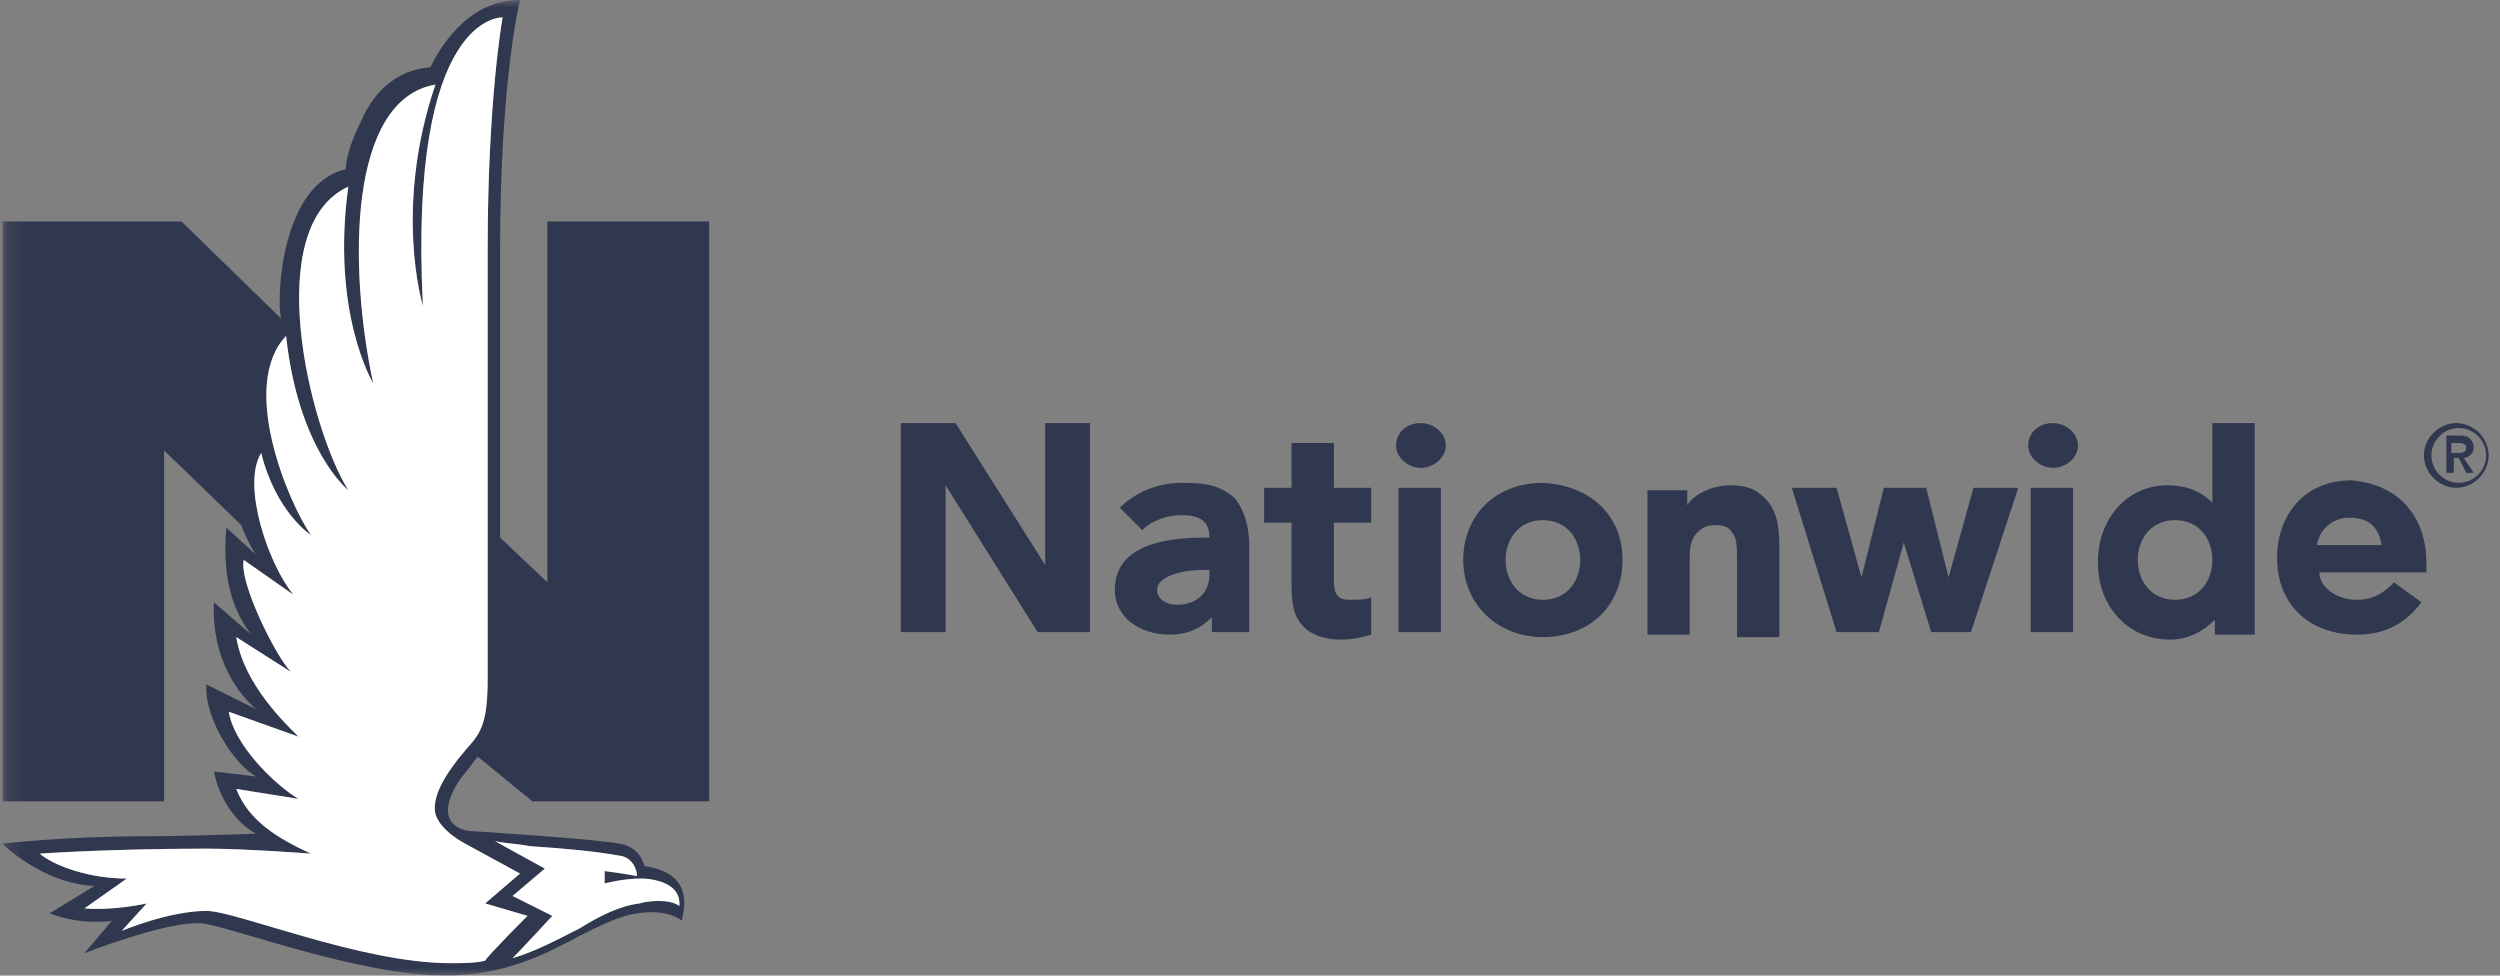
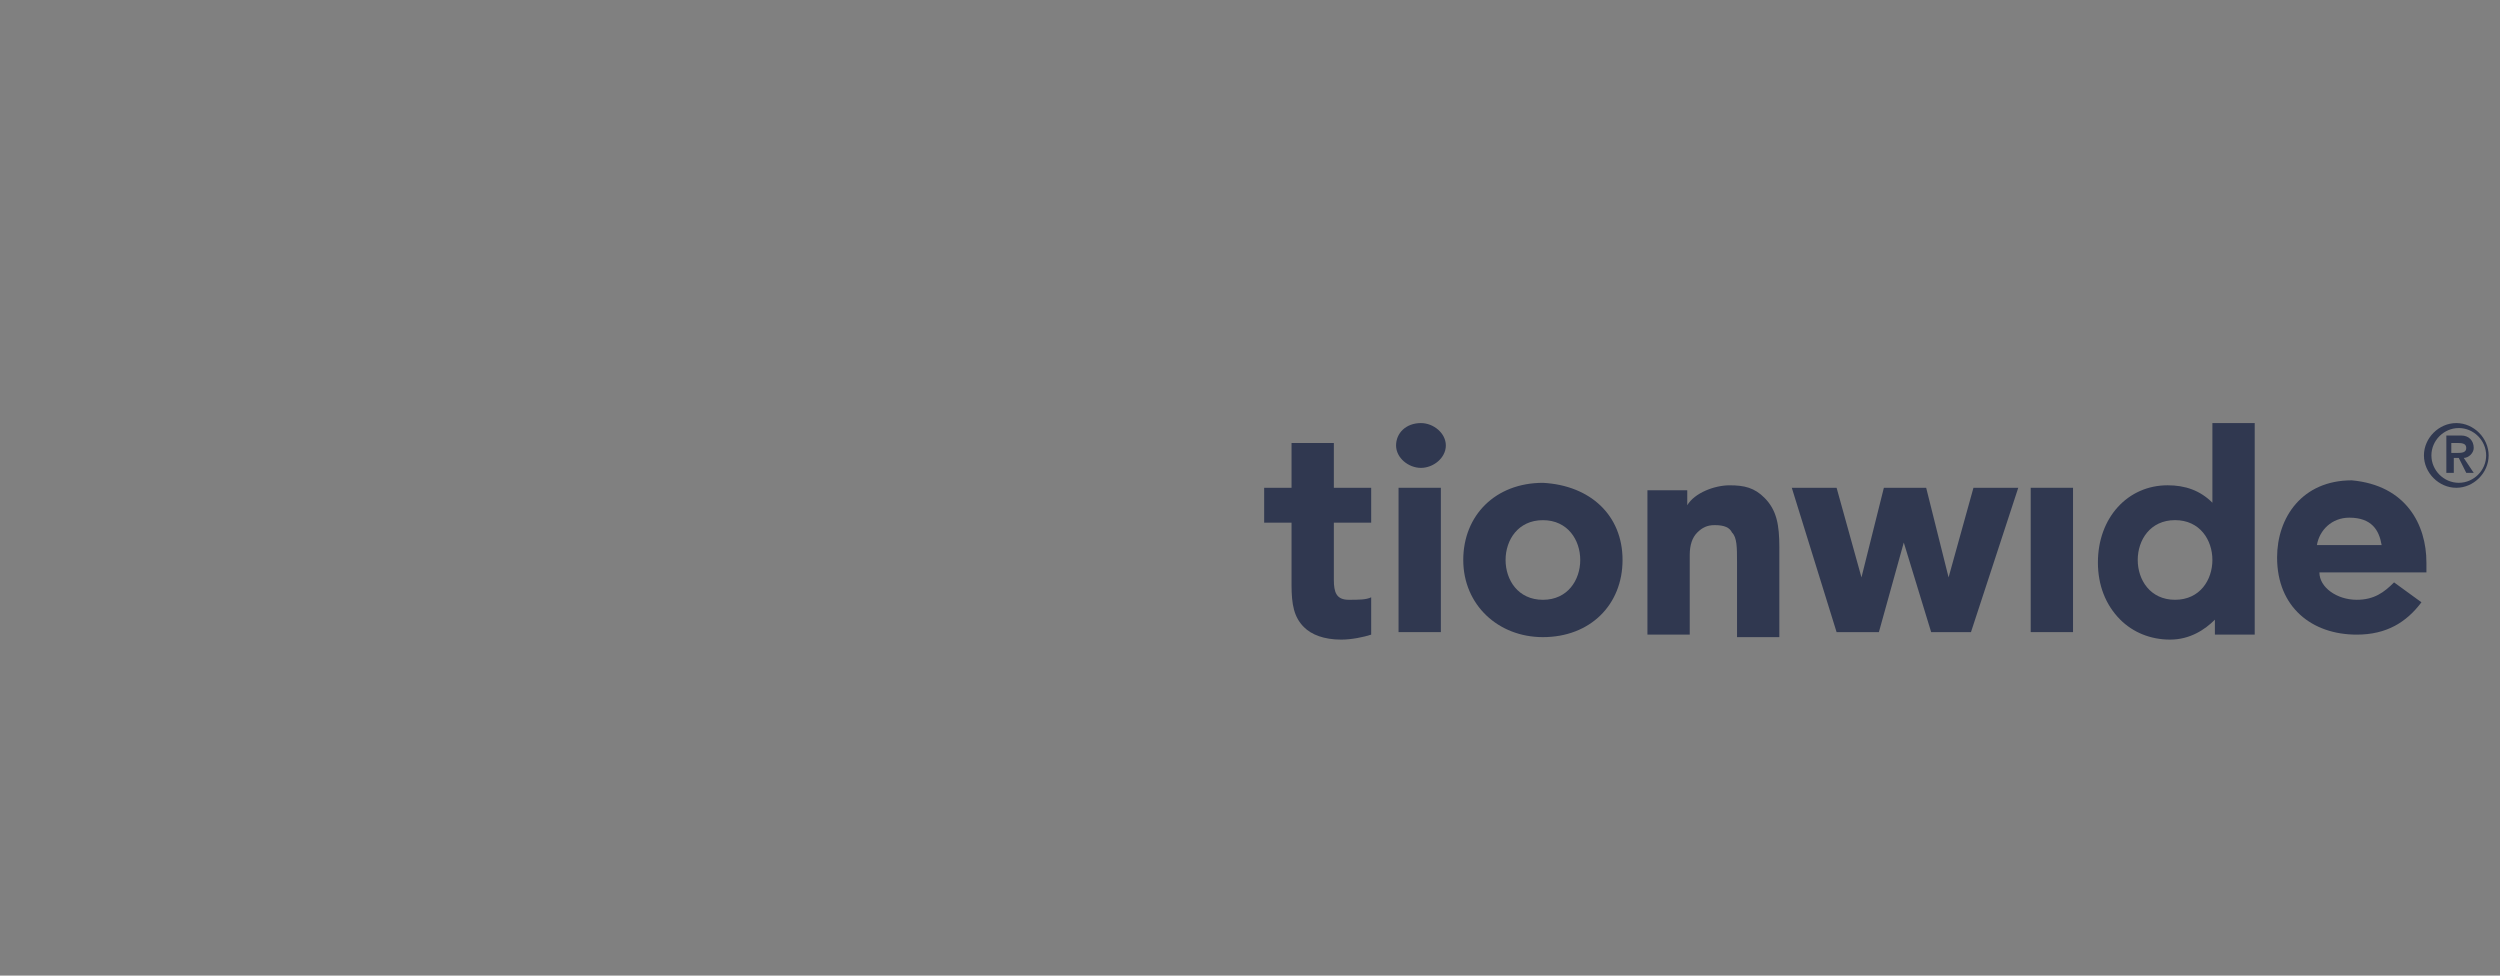
<svg xmlns="http://www.w3.org/2000/svg" width="164" height="64" viewBox="0 0 164 64" fill="none">
  <rect x="0" y="0" width="164" height="64" fill="#808080" stroke="none" />
  <g id="nationwide-seeklogo 1" clip-path="url(#clip0_5142_32338)">
    <g id="Group">
      <g id="Group_2">
        <g id="Clip path group">
          <mask id="mask0_5142_32338" style="mask-type:luminance" maskUnits="userSpaceOnUse" x="0" y="-1" width="164" height="65">
            <g id="SVGID_2_">
              <path id="Vector" d="M163.419 -0.002H0.153V63.998H163.419V-0.002Z" fill="white" />
            </g>
          </mask>
          <g mask="url(#mask0_5142_32338)">
-             <path id="Vector_2" d="M31.011 48.651C29.868 49.957 28.235 51.916 28.561 53.386C28.888 54.529 30.521 55.345 30.521 55.345L34.112 57.304L31.827 59.263L34.602 60.08C34.602 60.08 31.99 62.692 31.827 63.019C31.174 63.182 30.357 63.182 29.541 63.182C23.663 63.182 15.5 59.753 13.541 59.753C11.092 59.753 7.99 61.059 7.99 61.059L9.623 59.263C9.623 59.263 7.5 59.753 5.541 59.59L8.317 57.631C5.868 57.631 3.582 56.814 2.602 55.998C2.602 55.998 7.174 55.672 13.541 55.672C16.153 55.672 20.398 55.998 20.398 55.998C18.276 55.019 16.317 53.876 15.5 51.753L19.582 52.406C17.949 51.427 15.337 48.814 15.011 46.692L19.582 48.325C18.766 47.508 15.99 44.896 15.5 41.794L19.092 44.08C18.113 43.1 15.664 38.202 15.99 36.733L19.255 39.019C17.623 37.059 15.827 31.835 17.133 29.712C18.113 33.631 20.398 35.1 20.398 35.1C18.929 32.978 15.664 25.304 18.766 22.039C19.582 29.549 22.847 32.161 22.847 32.161C20.235 27.916 17.133 14.855 22.847 12.243C21.704 20.57 24.48 25.141 24.48 25.141C22.847 17.467 22.847 6.529 28.561 5.549C25.786 13.712 27.745 20.08 27.745 20.08C26.766 0.814 32.97 1.141 32.97 1.141C32.97 1.141 31.99 6.529 31.99 16.325V44.406C31.99 46.529 31.827 47.672 31.011 48.651ZM34.766 55.508C37.215 55.672 39.011 55.835 40.806 56.161C41.459 56.325 41.786 56.978 41.786 57.467C40.97 57.304 39.663 57.141 39.663 57.141V57.957C39.663 57.957 40.806 57.631 42.112 57.631C42.112 57.631 44.725 57.631 44.562 59.427C43.908 58.937 42.439 59.1 41.949 59.263C40.643 59.427 39.337 60.08 38.031 60.896C36.725 61.549 35.255 62.365 33.623 62.855C34.276 62.202 36.235 60.08 36.235 60.08L33.623 58.774L35.745 56.978L32.48 55.182C33.296 55.345 33.949 55.345 34.766 55.508ZM34.929 52.569H46.521V14.529H35.908V38.202L32.806 35.263V16.325C32.806 5.223 34.112 -0.002 34.112 -0.002C30.521 -0.002 28.725 3.427 28.235 4.406C26.276 4.569 24.643 5.712 23.663 7.998C23.011 9.304 22.684 10.447 22.684 11.1C18.439 12.08 18.113 19.59 18.439 20.896L11.908 14.529H0.153V52.569H10.766V29.549L15.827 34.447C16.317 35.753 16.806 36.406 16.806 36.406L14.847 34.61C14.521 38.365 15.5 40.325 16.48 41.631L14.031 39.508C13.868 43.263 15.664 45.549 16.806 46.529L13.541 44.896C13.378 47.182 15.5 50.284 16.806 50.937L14.031 50.61C14.684 53.712 16.806 54.692 16.806 54.692C16.806 54.692 12.072 54.855 9.949 54.855C4.072 54.855 0.153 55.345 0.153 55.345C0.153 55.345 2.766 57.957 6.194 58.12L3.255 59.916C5.378 60.733 7.337 60.406 7.337 60.406L5.541 62.529C5.541 62.529 10.929 60.406 13.214 60.569C15.011 60.733 23.5 63.998 29.215 63.998C33.133 63.998 35.908 62.529 38.031 61.386C39.337 60.733 40.643 60.08 41.786 59.916C43.908 59.59 44.725 60.406 44.725 60.406C44.888 59.59 45.541 57.304 42.276 56.814C42.112 56.161 41.623 55.508 40.643 55.345C38.847 55.019 31.174 54.529 31.011 54.529C30.357 54.529 28.235 54.039 30.194 51.1C30.357 50.937 31.337 49.631 31.337 49.631L34.929 52.569Z" fill="#303850" />
-           </g>
+             </g>
        </g>
      </g>
      <path id="Vector_3" d="M93.214 27.754C94.031 27.754 94.847 28.407 94.847 29.223C94.847 30.04 94.031 30.693 93.214 30.693C92.398 30.693 91.582 30.04 91.582 29.223C91.582 28.407 92.235 27.754 93.214 27.754Z" fill="#303850" />
-       <path id="Vector_4" d="M134.683 27.754C135.5 27.754 136.316 28.407 136.316 29.223C136.316 30.04 135.5 30.693 134.683 30.693C133.867 30.693 133.051 30.04 133.051 29.223C133.051 28.407 133.704 27.754 134.683 27.754Z" fill="#303850" />
-       <path id="Vector_5" d="M81.949 35.755V41.47H79.5V40.49C78.847 41.143 78.031 41.633 76.725 41.633C74.766 41.633 73.133 40.49 73.133 38.694C73.133 35.919 76.072 35.266 79.01 35.266H79.337C79.337 34.449 79.01 33.796 77.541 33.796C76.561 33.796 75.582 34.123 74.929 34.776L73.459 33.306C74.439 32.327 75.908 31.674 77.541 31.674C79.174 31.674 79.99 31.837 80.969 32.653C81.786 33.633 81.949 34.939 81.949 35.755ZM79.337 37.388H79.174C78.684 37.388 77.704 37.388 76.888 37.715C76.398 37.878 75.908 38.204 75.908 38.694C75.908 39.347 76.561 39.674 77.214 39.674C78.521 39.674 79.337 38.858 79.337 37.715V37.388Z" fill="#303850" />
      <path id="Vector_6" d="M87.501 31.999V29.061H84.725V31.999H82.929V34.285H84.725V38.367C84.725 39.673 84.888 40.489 85.541 41.142C86.031 41.632 86.848 41.959 87.99 41.959C88.644 41.959 89.46 41.795 89.95 41.632V39.183C89.623 39.346 89.133 39.346 88.48 39.346C87.664 39.346 87.501 38.856 87.501 38.04V34.285H89.95V31.999H87.501Z" fill="#303850" />
      <path id="Vector_7" d="M159.173 36.898V37.551H152.153C152.153 38.53 153.296 39.346 154.602 39.346C155.745 39.346 156.398 38.857 157.051 38.204L158.847 39.51C157.867 40.816 156.561 41.632 154.602 41.632C151.663 41.632 149.377 39.836 149.377 36.571C149.377 33.959 151.01 31.51 154.275 31.51C157.867 31.836 159.173 34.449 159.173 36.898ZM156.235 35.755C156.071 34.775 155.582 33.959 154.112 33.959C152.969 33.959 152.153 34.775 151.99 35.755H156.235Z" fill="#303850" />
-       <path id="Vector_8" d="M68.562 27.754V37.06L62.684 27.754H59.092V41.468H62.031V31.835L68.072 41.468H71.501V27.754H68.562Z" fill="#303850" />
      <path id="Vector_9" d="M129.459 31.998L127.827 37.876L126.357 31.998H123.582L122.112 37.876L120.48 31.998H117.541L120.48 41.467H123.255L124.888 35.59L126.684 41.467H129.296L132.398 31.998H129.459Z" fill="#303850" />
      <path id="Vector_10" d="M94.521 31.998H91.745V41.467H94.521V31.998Z" fill="#303850" />
      <path id="Vector_11" d="M135.99 31.998H133.214V41.467H135.99V31.998Z" fill="#303850" />
      <path id="Vector_12" d="M115.745 32.652C115.092 31.999 114.439 31.836 113.46 31.836C112.48 31.836 111.174 32.326 110.684 33.142V32.163H108.072V41.632H110.847V36.407C110.847 35.754 111.011 35.264 111.337 34.938C111.664 34.611 111.99 34.448 112.48 34.448C113.133 34.448 113.46 34.611 113.623 34.938C113.949 35.264 113.949 35.918 113.949 36.897V41.795H116.725V35.918C116.725 34.448 116.562 33.469 115.745 32.652Z" fill="#303850" />
      <path id="Vector_13" d="M147.909 27.754V41.632H145.297V40.652C144.643 41.305 143.664 41.958 142.358 41.958C141.052 41.958 139.909 41.468 139.092 40.652C138.113 39.672 137.623 38.366 137.623 36.897C137.623 33.958 139.582 31.835 142.194 31.835C143.337 31.835 144.317 32.162 145.133 32.978V27.754H147.909ZM145.133 36.733C145.133 35.427 144.317 34.121 142.684 34.121C141.052 34.121 140.235 35.427 140.235 36.733C140.235 38.04 141.052 39.346 142.684 39.346C144.317 39.346 145.133 38.04 145.133 36.733Z" fill="#303850" />
      <path id="Vector_14" d="M106.439 36.735C106.439 39.674 104.317 41.796 101.215 41.796C98.276 41.796 95.99 39.674 95.99 36.735C95.99 33.796 98.113 31.674 101.215 31.674C104.317 31.837 106.439 33.796 106.439 36.735ZM101.215 34.123C99.582 34.123 98.766 35.429 98.766 36.735C98.766 38.041 99.582 39.347 101.215 39.347C102.847 39.347 103.664 38.041 103.664 36.735C103.664 35.429 102.847 34.123 101.215 34.123Z" fill="#303850" />
      <path id="Vector_15" d="M160.48 31.019H160.969V30.04H161.296L161.786 31.019H162.276L161.622 30.04C161.949 30.04 162.276 29.713 162.276 29.387C162.276 28.897 161.949 28.57 161.459 28.57H160.48V31.019ZM160.806 29.06H161.133C161.459 29.06 161.786 29.06 161.786 29.387C161.786 29.713 161.459 29.713 161.133 29.713H160.806V29.06ZM159.01 29.876C159.01 31.019 159.99 31.999 161.133 31.999C162.276 31.999 163.255 31.019 163.255 29.876C163.255 28.733 162.276 27.754 161.133 27.754C159.99 27.754 159.01 28.733 159.01 29.876ZM159.5 29.876C159.5 28.897 160.316 28.08 161.296 28.08C162.276 28.08 163.092 28.897 163.092 29.876C163.092 30.856 162.276 31.672 161.296 31.672C160.316 31.672 159.5 30.856 159.5 29.876Z" fill="#303850" />
-       <path id="Vector_16" d="M31.011 48.653C29.868 49.959 28.235 51.918 28.562 53.388C28.888 54.531 30.521 55.347 30.521 55.347L34.113 57.306L31.827 59.265L34.602 60.082C34.602 60.082 31.99 62.694 31.827 63.02C31.174 63.184 30.358 63.184 29.541 63.184C23.664 63.184 15.501 59.755 13.541 59.755C11.092 59.755 7.99 61.061 7.99 61.061L9.623 59.265C9.623 59.265 7.5 59.755 5.541 59.592L8.317 57.633C5.868 57.633 3.582 56.816 2.603 56C2.603 56 7.174 55.673 13.541 55.673C16.154 55.673 20.398 56 20.398 56C18.276 55.02 16.317 53.878 15.501 51.755L19.582 52.408C17.95 51.429 15.337 48.816 15.011 46.694L19.582 48.327C18.766 47.51 15.99 44.898 15.501 41.796L19.092 44.082C18.113 43.102 15.664 38.204 15.99 36.735L19.256 39.02C17.623 37.061 15.827 31.837 17.133 29.714C18.113 33.633 20.398 35.102 20.398 35.102C18.929 32.98 15.664 25.306 18.766 22.041C19.582 29.551 22.847 32.163 22.847 32.163C20.235 27.918 17.133 14.857 22.847 12.245C21.705 20.572 24.48 25.143 24.48 25.143C22.847 17.47 22.847 6.531 28.562 5.551C25.786 13.714 27.745 20.082 27.745 20.082C26.766 0.816 32.97 1.143 32.97 1.143C32.97 1.143 31.99 6.531 31.99 16.327V44.408C31.99 46.531 31.827 47.673 31.011 48.653ZM34.766 55.51C37.215 55.673 39.011 55.837 40.807 56.163C41.46 56.327 41.786 56.98 41.786 57.469C40.97 57.306 39.664 57.143 39.664 57.143V57.959C39.664 57.959 40.807 57.633 42.113 57.633C42.113 57.633 44.725 57.633 44.562 59.429C43.909 58.939 42.439 59.102 41.95 59.265C40.643 59.429 39.337 60.082 38.031 60.898C36.725 61.551 35.256 62.367 33.623 62.857C34.276 62.204 36.235 60.082 36.235 60.082L33.623 58.776L35.745 56.98L32.48 55.184C33.296 55.347 33.95 55.347 34.766 55.51Z" fill="white" />
    </g>
  </g>
  <defs>
    <clipPath id="clip0_5142_32338">
      <rect width="163.265" height="64" fill="white" transform="translate(0.153)" />
    </clipPath>
  </defs>
</svg>